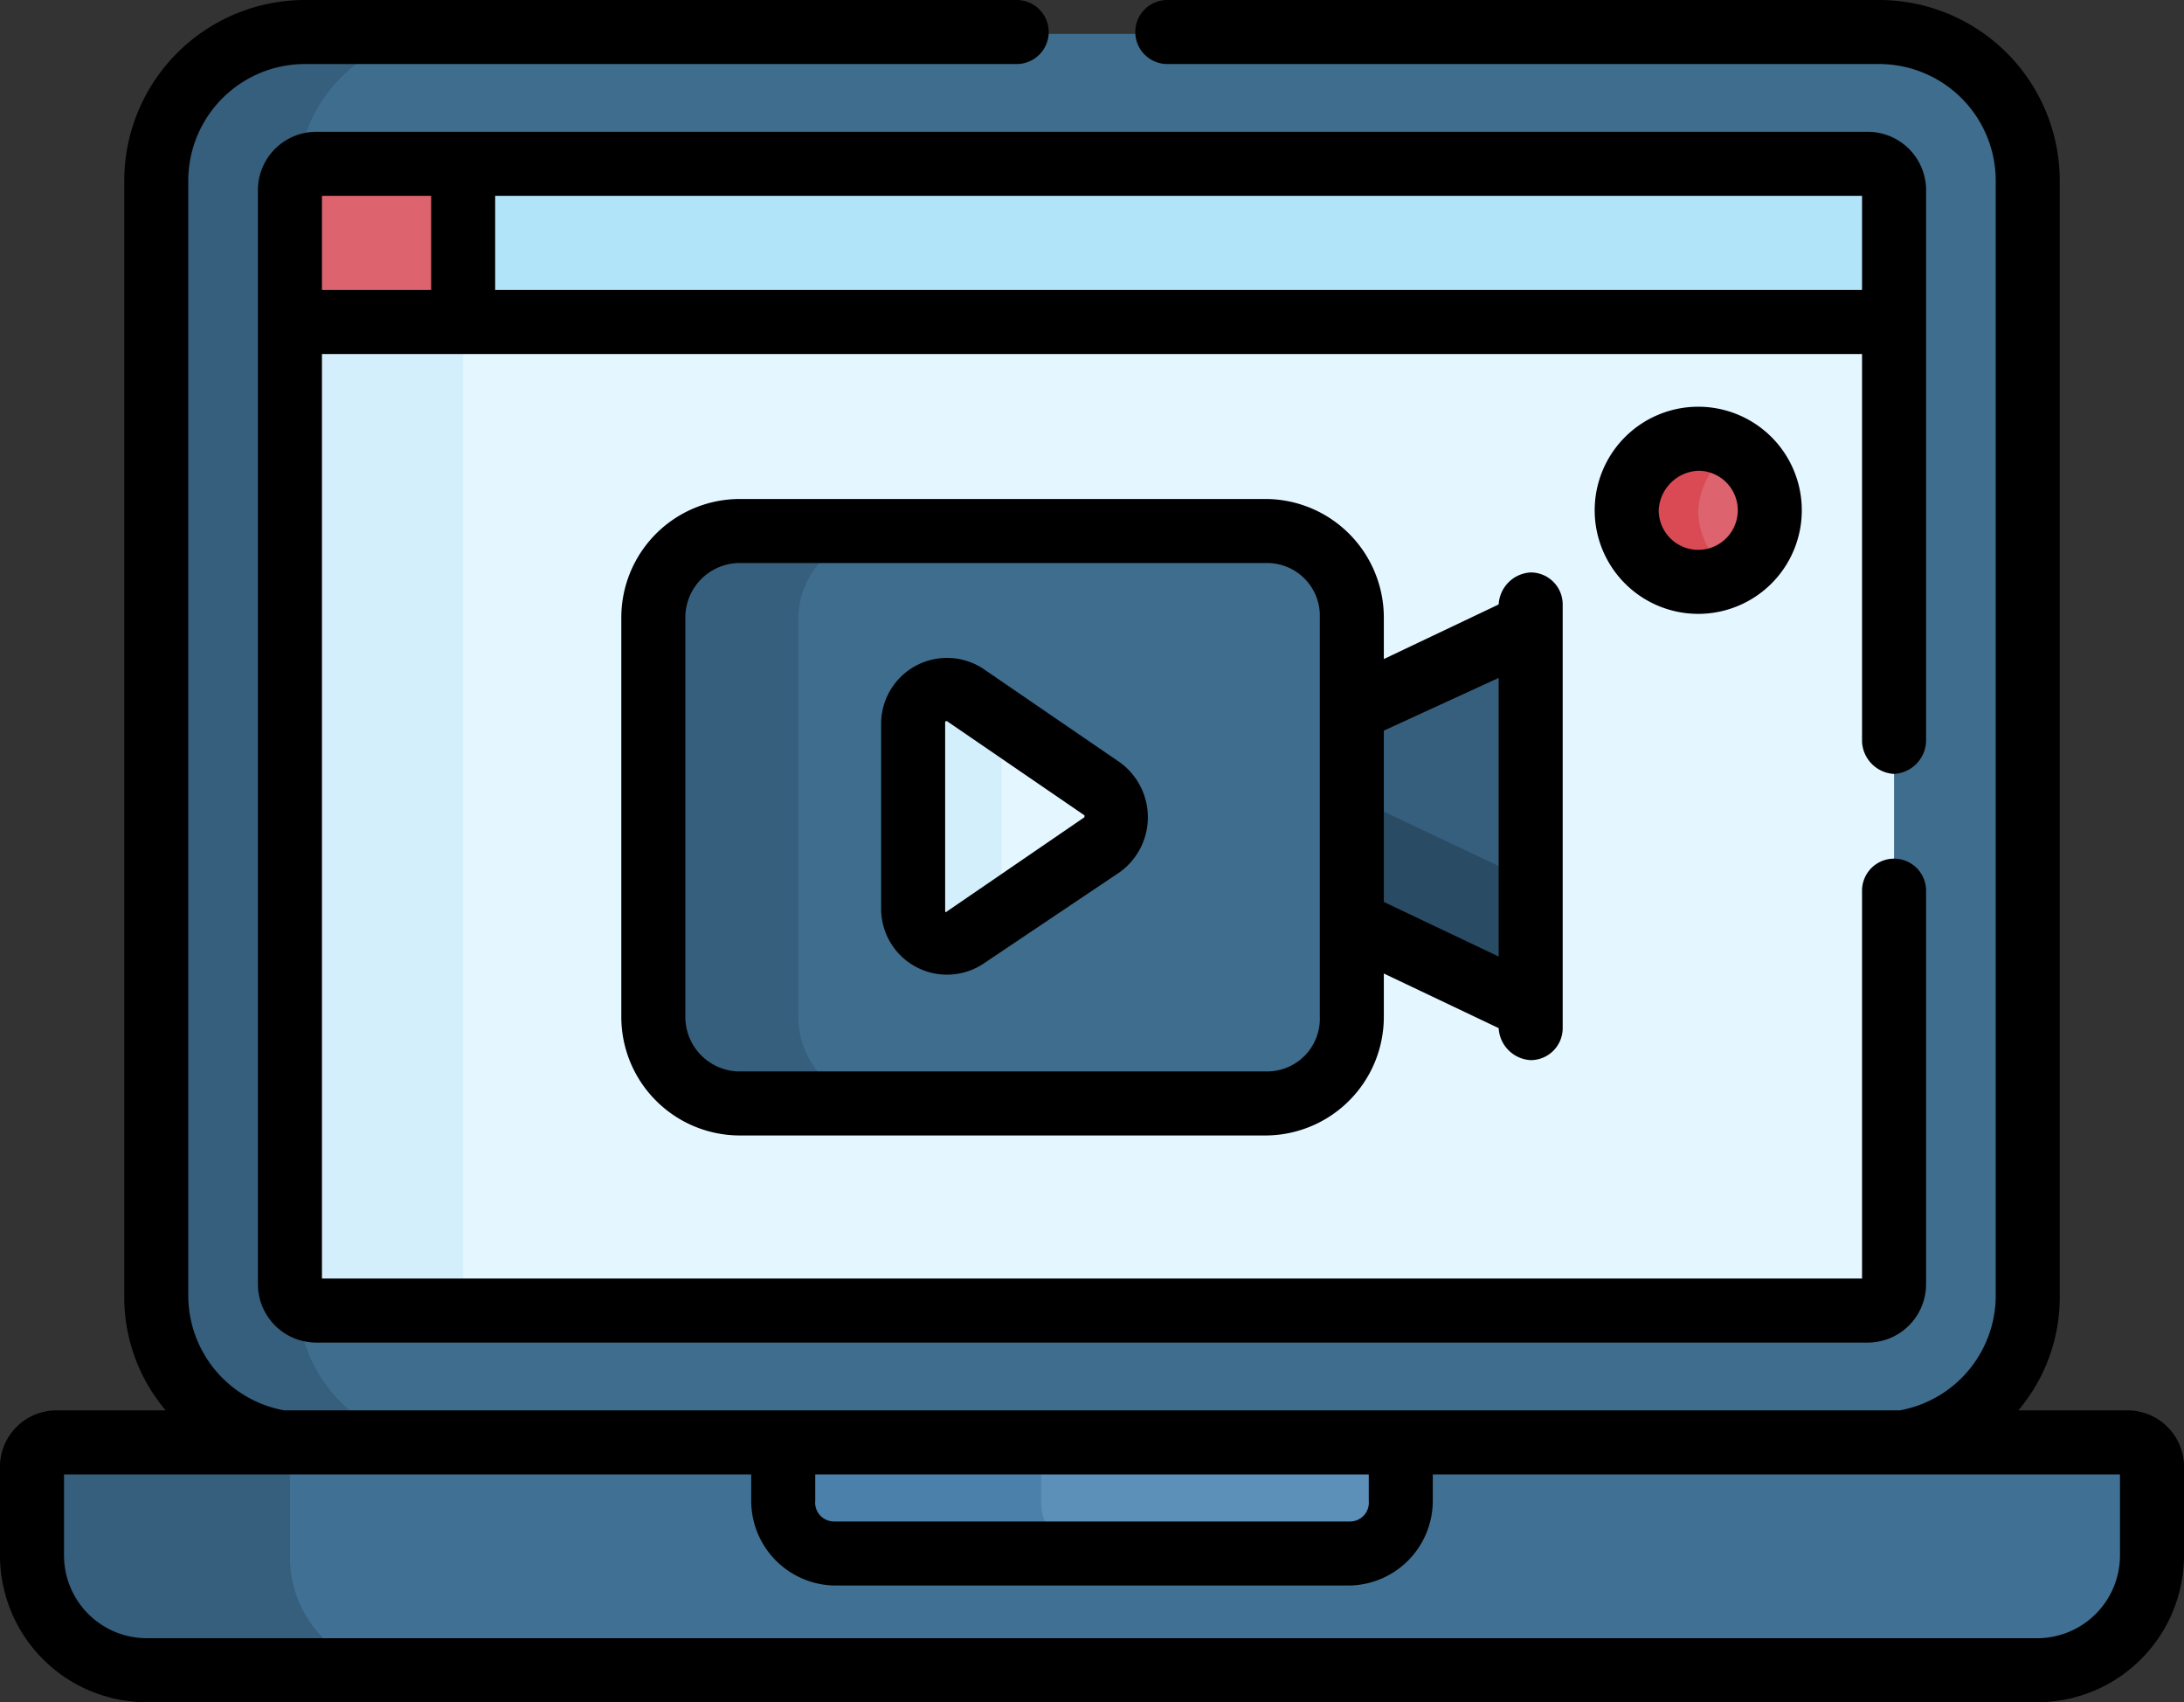
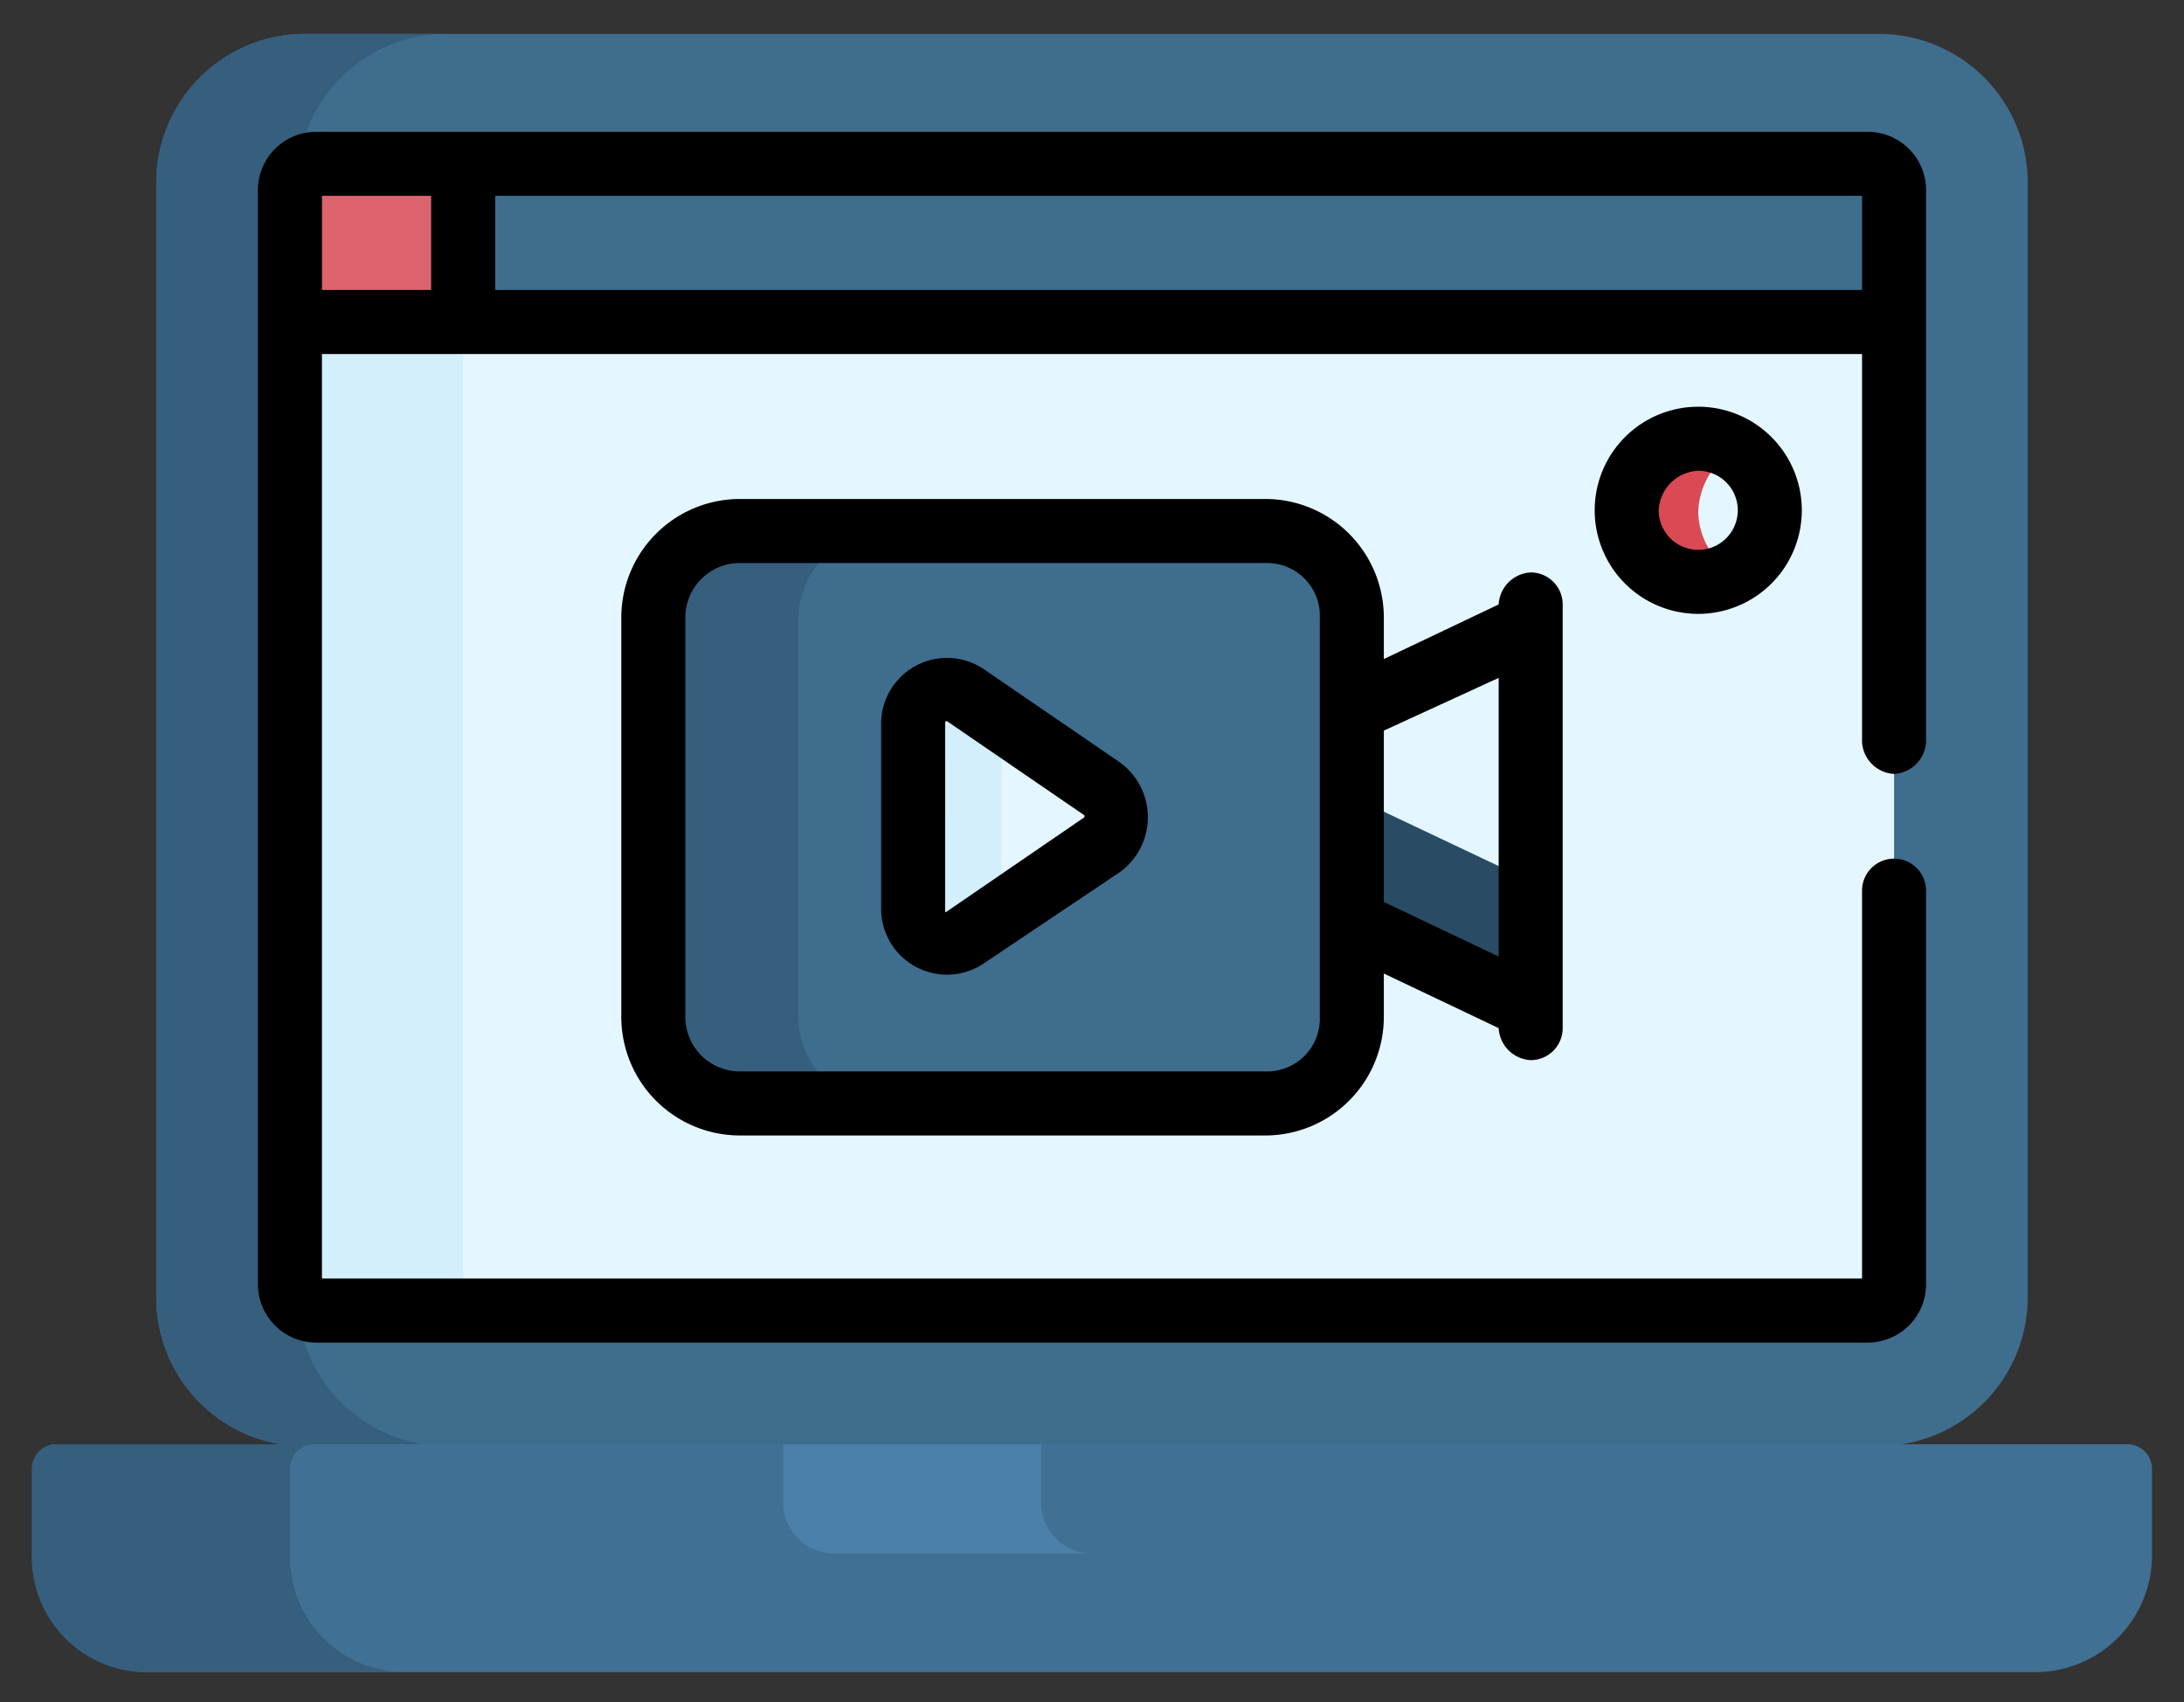
<svg xmlns="http://www.w3.org/2000/svg" id="Layer_1" data-name="Layer 1" viewBox="0 0 116 90.4">
  <rect x="0" y="0" width="116" height="90.4" fill="#333333" stroke="none" />
  <defs>
    <style>.cls-1{fill:#3f6d8e;}.cls-2{fill:#365e7d;}.cls-3{fill:#e4f6ff;}.cls-4{fill:#d3effb;}.cls-5{fill:#dd636e;}.cls-6{fill:#b1e4f9;}.cls-7{fill:#407093;}.cls-8{fill:#5c90b9;}.cls-9{fill:#4a80aa;}.cls-10{fill:#294b64;}.cls-11{fill:#da4a54;}</style>
  </defs>
  <path class="cls-1" d="M106.9,1.8H23.3a7.9,7.9,0,0,0-7.9,7.9V68.9A7.9,7.9,0,0,0,22,76.7l1.5,1.1h82l2.6-1.1a7.9,7.9,0,0,0,6.7-7.8V9.7a7.9,7.9,0,0,0-7.9-7.9Z" transform="translate(-7.1)" />
  <path class="cls-2" d="M22.9,68.9V9.7a7.9,7.9,0,0,1,7.9-7.9H23.3a7.9,7.9,0,0,0-7.9,7.9V68.9A7.9,7.9,0,0,0,22,76.7l1.5,1.1H31l-1.4-1.1A7.9,7.9,0,0,1,22.9,68.9Z" transform="translate(-7.1)" />
  <path class="cls-3" d="M106.7,15.7H23.9l-1.4,1.5V68.3a1.4,1.4,0,0,0,1.4,1.4h82.4a1.4,1.4,0,0,0,1.4-1.4V17.2Z" transform="translate(-7.1)" />
  <path class="cls-4" d="M31.7,68.3V17.2l1.4-1.5H23.9l-1.4,1.5V68.3a1.4,1.4,0,0,0,1.4,1.4h9.2A1.4,1.4,0,0,1,31.7,68.3Z" transform="translate(-7.1)" />
  <path class="cls-5" d="M31.7,8.8H23.9a1.4,1.4,0,0,0-1.4,1.4v7h9.2l.6-.6V9.3Z" transform="translate(-7.1)" />
-   <path class="cls-6" d="M106.3,8.8H31.7v8.4h76v-7A1.4,1.4,0,0,0,106.3,8.8Z" transform="translate(-7.1)" />
  <path class="cls-7" d="M120.1,76.7H10.1A1.3,1.3,0,0,0,8.8,78v4.6a6.1,6.1,0,0,0,6.1,6.2H115.3a6.2,6.2,0,0,0,6.1-6.2V78A1.3,1.3,0,0,0,120.1,76.7Z" transform="translate(-7.1)" />
  <path class="cls-2" d="M22.5,82.6V78a1.3,1.3,0,0,1,1.3-1.3H10.1A1.3,1.3,0,0,0,8.8,78v4.6a6.1,6.1,0,0,0,6.1,6.2H28.6A6.1,6.1,0,0,1,22.5,82.6Z" transform="translate(-7.1)" />
-   <path class="cls-8" d="M48.7,76.7v3.1a2.7,2.7,0,0,0,2.7,2.7H78.8a2.7,2.7,0,0,0,2.7-2.7V76.7Z" transform="translate(-7.1)" />
  <path class="cls-9" d="M62.4,79.8V76.7H48.7v3.1a2.7,2.7,0,0,0,2.7,2.7H65.1A2.7,2.7,0,0,1,62.4,79.8Z" transform="translate(-7.1)" />
-   <path class="cls-2" d="M78.9,37.8l-.6.3V48.9l.6.2,9.5,4.4V33.4Z" transform="translate(-7.1)" />
  <path class="cls-10" d="M78.3,42.1v6.8l.6.2,9.5,4.4V46.8l-9.5-4.5Z" transform="translate(-7.1)" />
-   <circle class="cls-5" cx="90.2" cy="27.2" r="3.8" />
  <path class="cls-11" d="M97.3,27.2a4,4,0,0,1,1.9-3.3,4.1,4.1,0,0,0-1.9-.5,3.8,3.8,0,1,0,0,7.6,4.1,4.1,0,0,0,1.9-.5,4,4,0,0,1-1.9-3.3Z" transform="translate(-7.1)" />
  <path class="cls-1" d="M74.4,58.6H46.3a4.5,4.5,0,0,1-4.5-4.5V32.8a4.5,4.5,0,0,1,4.5-4.5H74.4a4.5,4.5,0,0,1,4.5,4.5V54.1A4.5,4.5,0,0,1,74.4,58.6Z" transform="translate(-7.1)" />
  <path class="cls-2" d="M49.5,54.1V32.8a4.6,4.6,0,0,1,4.6-4.5H46.3a4.5,4.5,0,0,0-4.5,4.5V54.1a4.5,4.5,0,0,0,4.5,4.5h7.8a4.6,4.6,0,0,1-4.6-4.5Z" transform="translate(-7.1)" />
  <path class="cls-3" d="M65.6,42l-7.3-5a1.7,1.7,0,0,0-2.7,1.5v9.9a1.7,1.7,0,0,0,2.7,1.5l7.3-5A1.7,1.7,0,0,0,65.6,42Z" transform="translate(-7.1)" />
  <path class="cls-4" d="M60.3,48.4V38.5a.1.1,0,0,1,.1-.1L58.3,37a1.7,1.7,0,0,0-2.7,1.5v9.9a1.7,1.7,0,0,0,2.7,1.5l2.1-1.4A.1.1,0,0,1,60.3,48.4Z" transform="translate(-7.1)" />
-   <path d="M120.1,74.9h-5.8a9.3,9.3,0,0,0,2.2-6.1V9.6A9.6,9.6,0,0,0,106.9,0H69.1a1.7,1.7,0,0,0-1.7,1.7,1.7,1.7,0,0,0,1.7,1.7h37.8a6.2,6.2,0,0,1,6.2,6.2V68.8a6.2,6.2,0,0,1-5.1,6.1H22.2a6.2,6.2,0,0,1-5.1-6.1V9.6a6.2,6.2,0,0,1,6.2-6.2H61.1a1.7,1.7,0,0,0,1.7-1.7A1.7,1.7,0,0,0,61.1,0H23.3a9.6,9.6,0,0,0-9.6,9.6V68.8a9.3,9.3,0,0,0,2.2,6.1H10.1a3,3,0,0,0-3,3.1v4.6a7.8,7.8,0,0,0,7.8,7.8H115.3a7.8,7.8,0,0,0,7.8-7.8V78a3,3,0,0,0-3-3.1ZM50.4,78.3H79.8v1.4a1,1,0,0,1-1,1.1H51.4a1,1,0,0,1-1-1.1Zm69.3,4.3a4.4,4.4,0,0,1-4.4,4.4H14.9a4.4,4.4,0,0,1-4.4-4.4V78.3H47v1.4a4.5,4.5,0,0,0,4.4,4.5H78.8a4.5,4.5,0,0,0,4.4-4.5V78.3h36.5Z" transform="translate(-7.1)" />
  <path d="M88.4,56.3a1.7,1.7,0,0,0,1.7-1.7V32.1a1.7,1.7,0,0,0-1.7-1.7,1.8,1.8,0,0,0-1.7,1.7h0L80.6,35V32.8a6.3,6.3,0,0,0-6.2-6.3H46.3a6.3,6.3,0,0,0-6.2,6.3V54a6.3,6.3,0,0,0,6.2,6.3H74.4A6.3,6.3,0,0,0,80.6,54V51.7l6.1,2.9h0a1.8,1.8,0,0,0,1.7,1.7ZM77.2,54a2.8,2.8,0,0,1-2.8,2.9H46.3A2.9,2.9,0,0,1,43.5,54V32.8a2.9,2.9,0,0,1,2.8-2.9H74.4a2.8,2.8,0,0,1,2.8,2.9Zm3.4-6.1V38.8L86.7,36V50.8Z" transform="translate(-7.1)" />
  <path d="M91.8,27.1a5.5,5.5,0,1,0,5.5-5.5,5.5,5.5,0,0,0-5.5,5.5Zm7.6,0a2.1,2.1,0,0,1-2.1,2.1,2.1,2.1,0,0,1-2.1-2.1A2.2,2.2,0,0,1,97.3,25a2.1,2.1,0,0,1,2.1,2.1Z" transform="translate(-7.1)" />
  <path d="M66.6,40.5l-7.3-5a3.5,3.5,0,0,0-5.4,2.9v9.9a3.5,3.5,0,0,0,5.4,2.9l7.3-4.9A3.6,3.6,0,0,0,66.6,40.5Zm-1.9,2.9-7.3,5c-.1.1-.1,0-.1-.1V38.4c0-.1,0-.1.1-.1l7.3,5Z" transform="translate(-7.1)" />
  <path d="M107.7,41.1a1.8,1.8,0,0,0,1.7-1.7V10.2A3.1,3.1,0,0,0,106.3,7H23.9a3.1,3.1,0,0,0-3.1,3.2v58a3.1,3.1,0,0,0,3.1,3.1h82.4a3.1,3.1,0,0,0,3.1-3.1V47.3a1.7,1.7,0,0,0-3.4,0V67.9H24.2V18.8H106V39.4a1.8,1.8,0,0,0,1.7,1.7ZM30,15.4H24.2v-5H30Zm3.4,0v-5H106v5Z" transform="translate(-7.1)" />
</svg>